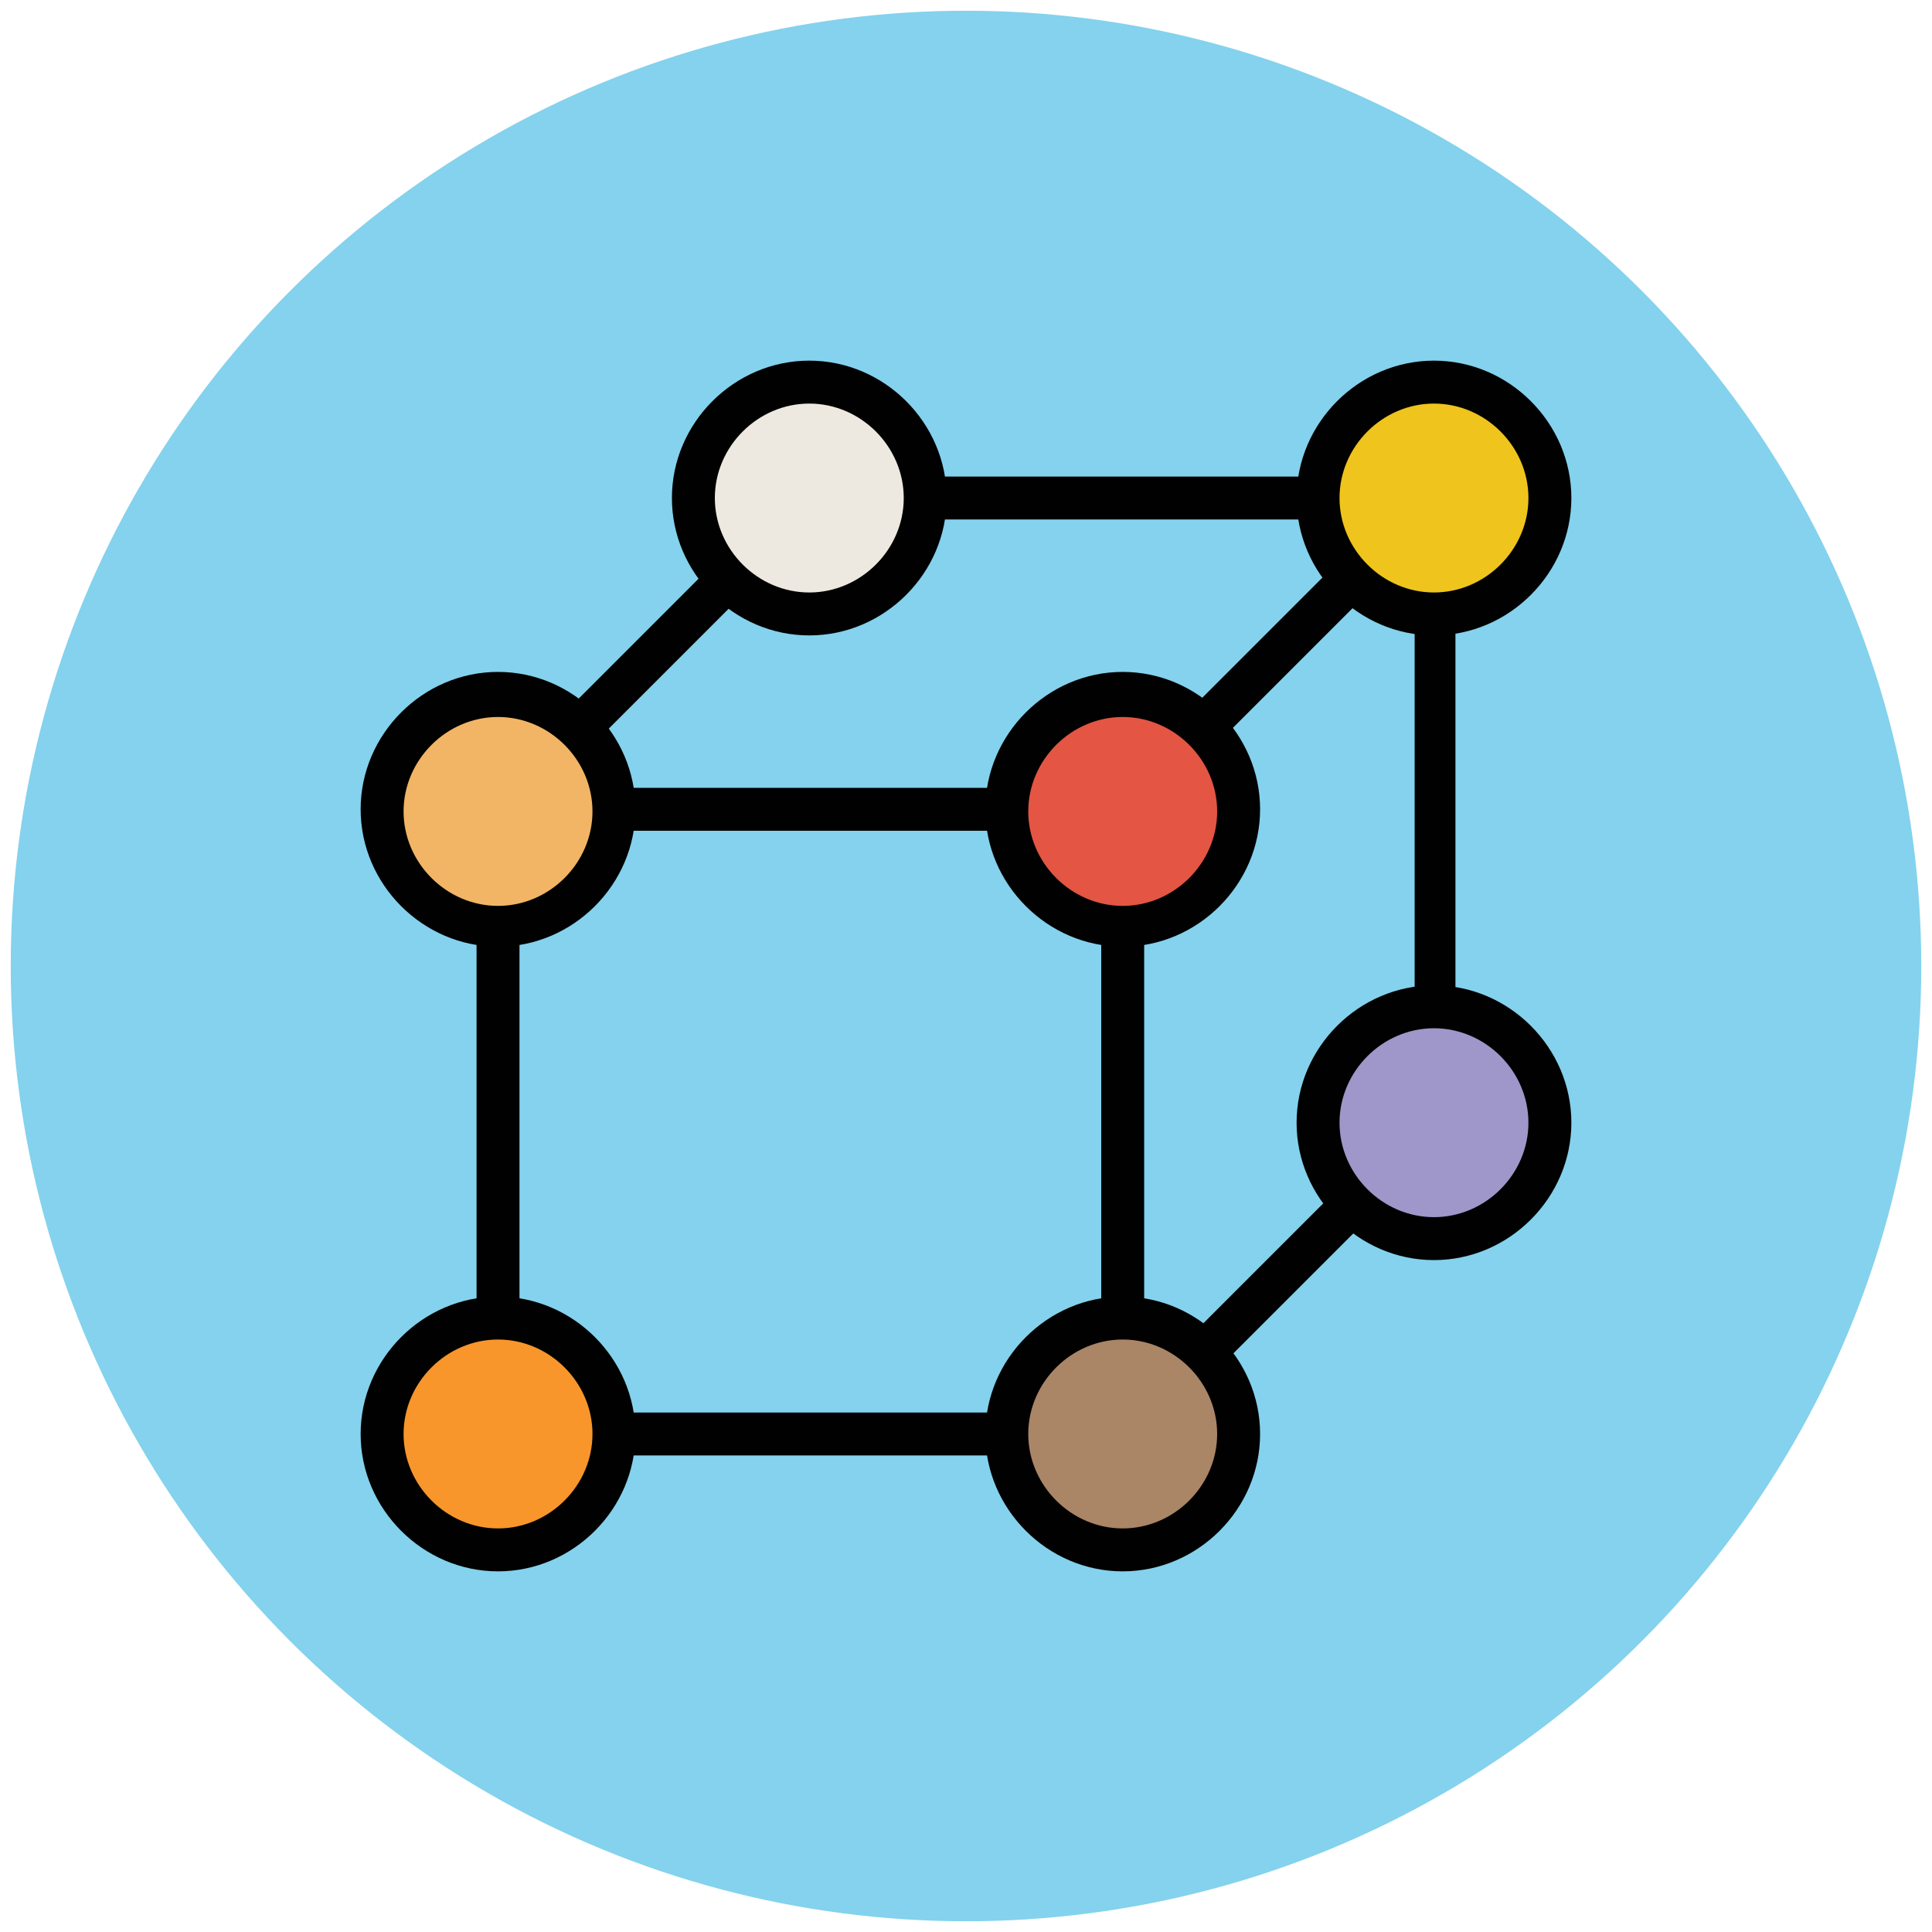
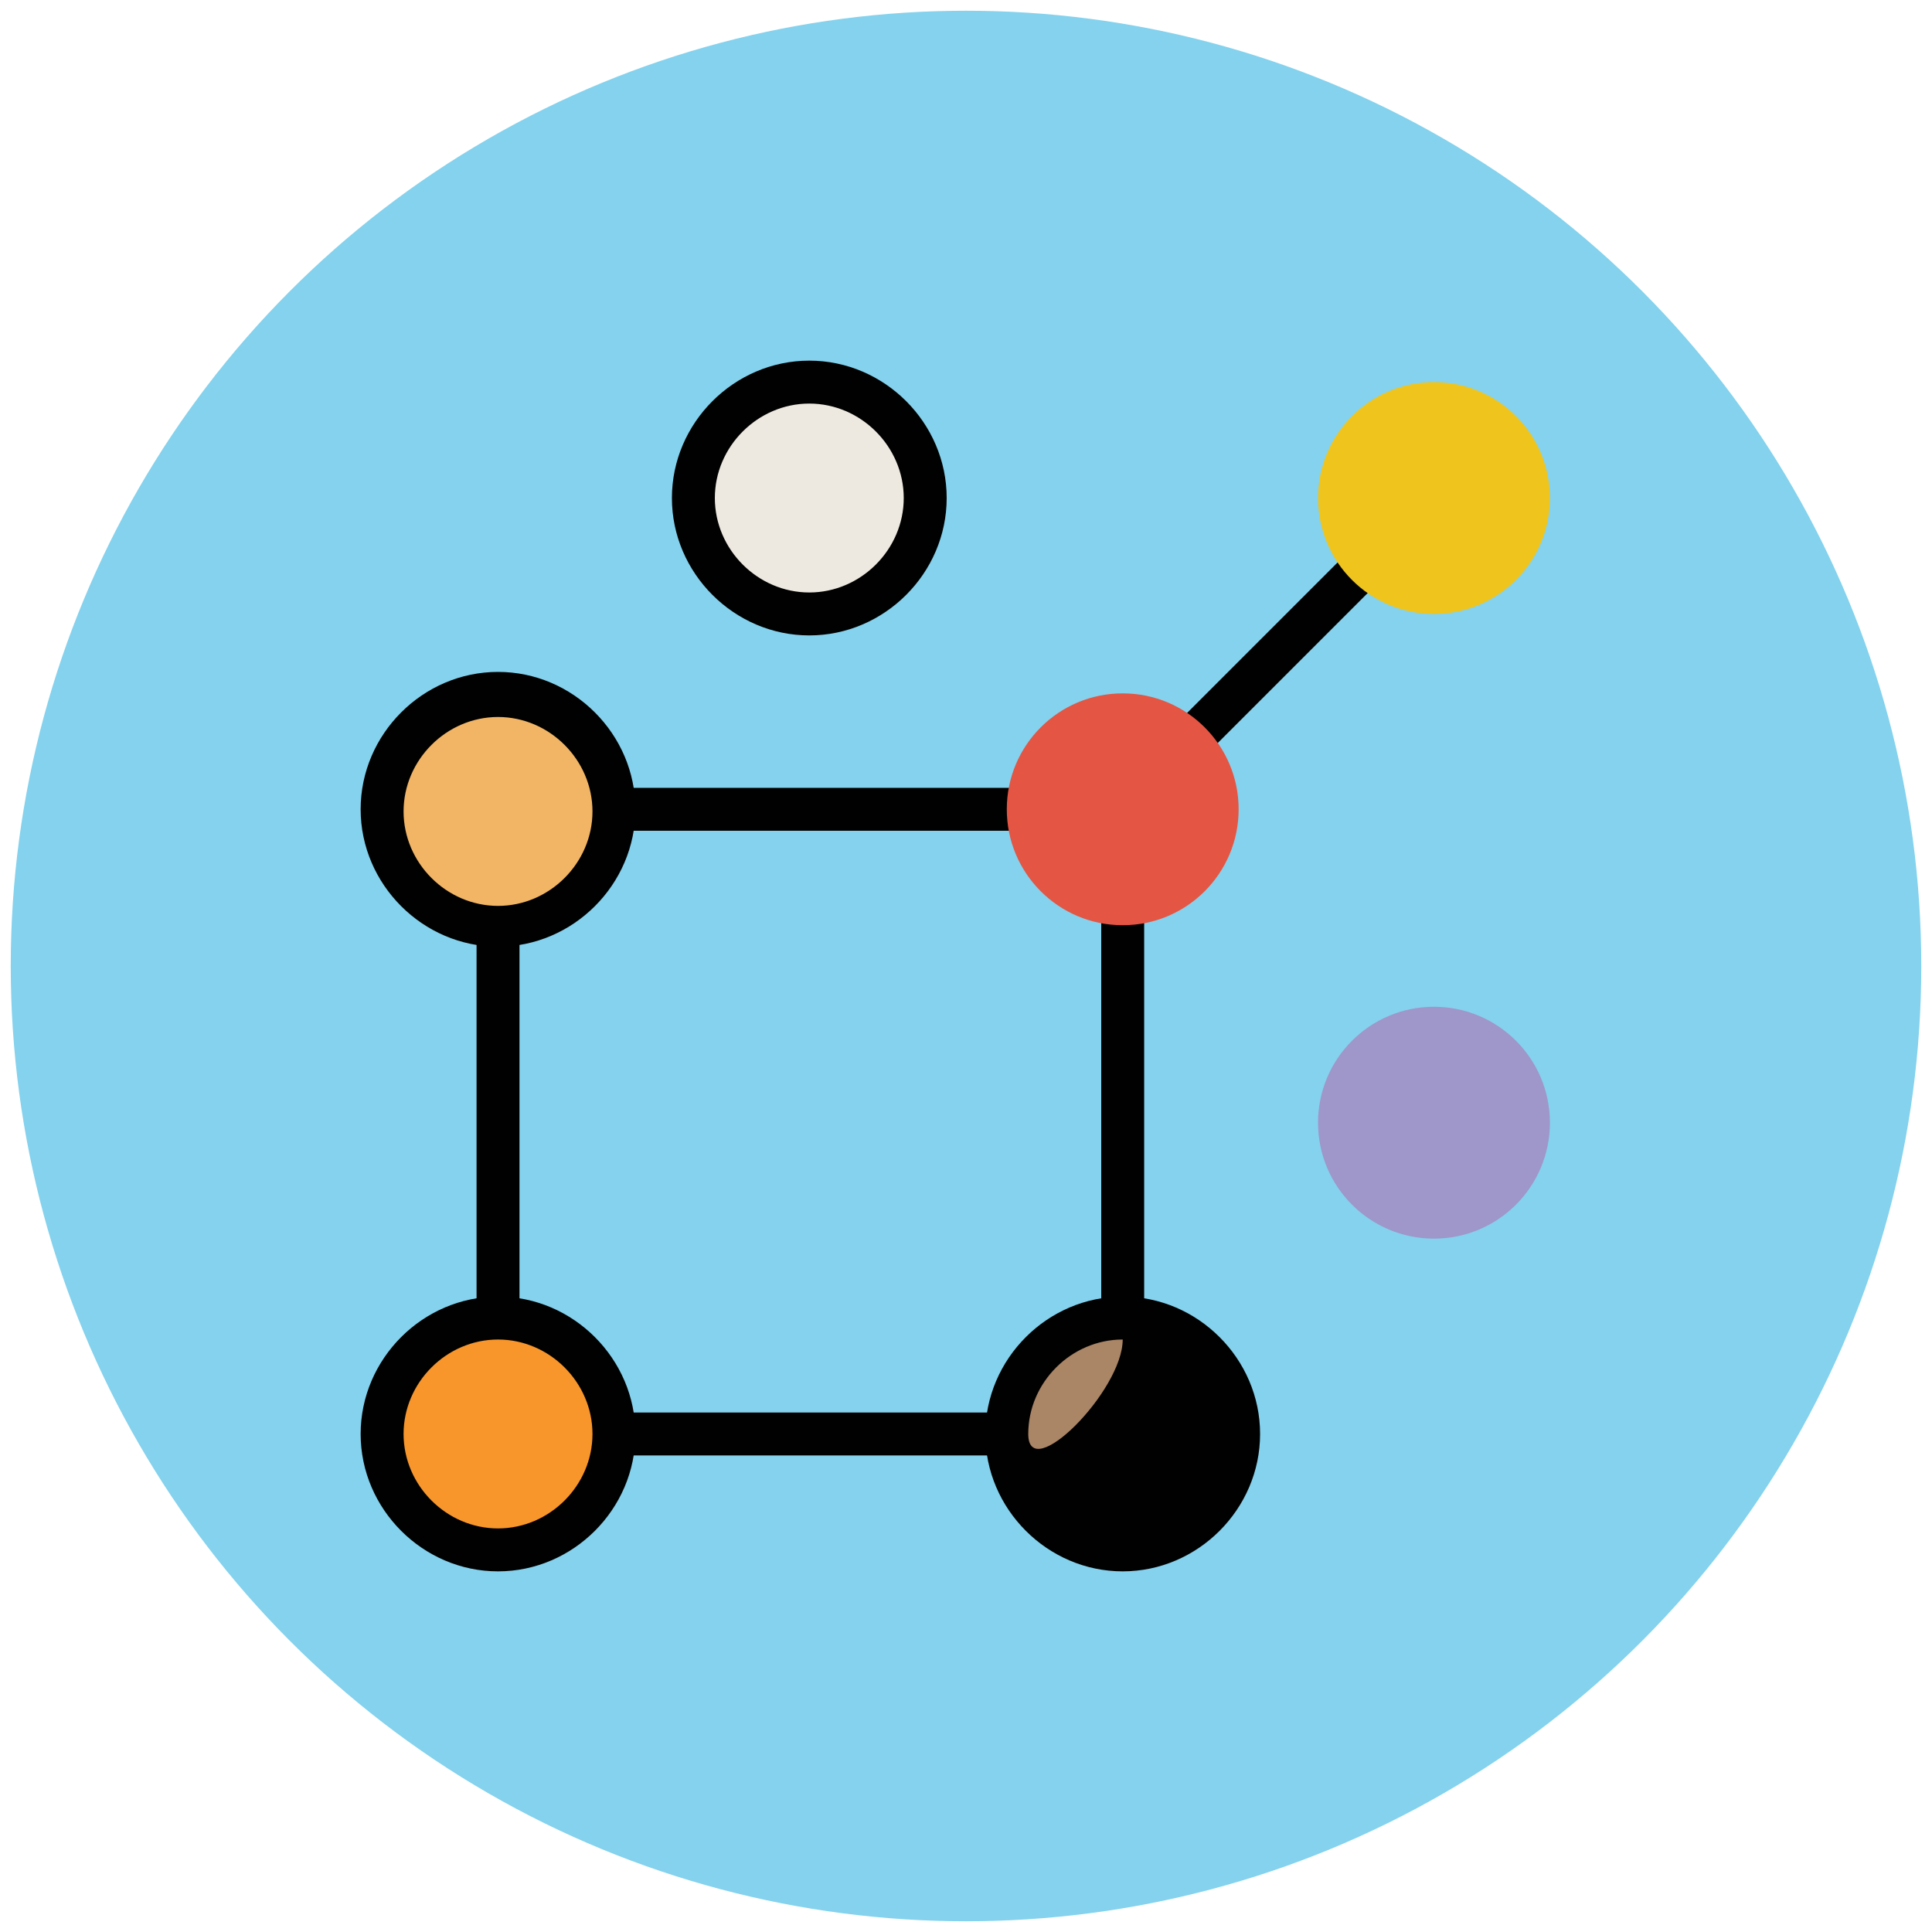
<svg xmlns="http://www.w3.org/2000/svg" version="1.1" id="Layer_1" x="0px" y="0px" viewBox="0 0 90 90" enable-background="new 0 0 90 90" xml:space="preserve">
  <g>
    <g>
      <circle fill="#84D2ED" cx="45" cy="45" r="44.5" />
    </g>
    <g>
-       <path fill="#010101" d="M53,67.5l-1.4-1.4l14.3-14.3V24.2H38.1L23.9,38.4L22.5,37L37,22.5c0.2-0.2,0.4-0.3,0.7-0.3h29.1    c0.6,0,1,0.4,1,1v29.1c0,0.3-0.1,0.5-0.3,0.7L53,67.5z" />
-     </g>
+       </g>
    <g>
      <path fill="#010101" d="M52.3,67.8H23.2c-0.6,0-1-0.4-1-1V37.7c0-0.6,0.4-1,1-1h29.1c0.6,0,1,0.4,1,1v29.1    C53.3,67.4,52.8,67.8,52.3,67.8z M24.2,65.8h27.1V38.7H24.2V65.8z" />
    </g>
    <g>
-       <line fill="#EFC41C" x1="52.3" y1="37.7" x2="66.8" y2="23.2" />
      <rect x="58.5" y="20.2" transform="matrix(0.707 0.707 -0.707 0.707 38.976 -33.184)" fill="#010101" width="2" height="20.6" />
    </g>
    <g>
      <circle fill="#EFC41C" cx="66.8" cy="23.2" r="5.4" />
-       <path fill="#010101" d="M66.8,29.6c-3.5,0-6.4-2.9-6.4-6.4s2.9-6.4,6.4-6.4s6.4,2.9,6.4,6.4S70.3,29.6,66.8,29.6z M66.8,18.8    c-2.4,0-4.4,2-4.4,4.4s2,4.4,4.4,4.4s4.4-2,4.4-4.4S69.2,18.8,66.8,18.8z" />
    </g>
    <g>
      <circle fill="#9F96C9" cx="66.8" cy="52.3" r="5.4" />
-       <path fill="#010101" d="M66.8,58.7c-3.5,0-6.4-2.9-6.4-6.4c0-3.5,2.9-6.4,6.4-6.4s6.4,2.9,6.4,6.4C73.2,55.8,70.3,58.7,66.8,58.7z     M66.8,47.9c-2.4,0-4.4,2-4.4,4.4s2,4.4,4.4,4.4s4.4-2,4.4-4.4S69.2,47.9,66.8,47.9z" />
    </g>
    <g>
      <circle fill="#E45543" cx="52.3" cy="37.7" r="5.4" />
-       <path fill="#010101" d="M52.3,44.1c-3.5,0-6.4-2.9-6.4-6.4s2.9-6.4,6.4-6.4s6.4,2.9,6.4,6.4S55.8,44.1,52.3,44.1z M52.3,33.4    c-2.4,0-4.4,2-4.4,4.4s2,4.4,4.4,4.4s4.4-2,4.4-4.4S54.7,33.4,52.3,33.4z" />
    </g>
    <g>
      <circle fill="#F1B565" cx="23.2" cy="37.7" r="5.4" />
      <path fill="#010101" d="M23.2,44.1c-3.5,0-6.4-2.9-6.4-6.4s2.9-6.4,6.4-6.4s6.4,2.9,6.4,6.4S26.7,44.1,23.2,44.1z M23.2,33.4    c-2.4,0-4.4,2-4.4,4.4s2,4.4,4.4,4.4s4.4-2,4.4-4.4S25.6,33.4,23.2,33.4z" />
    </g>
    <g>
      <circle fill="#F8962B" cx="23.2" cy="66.8" r="5.4" />
      <path fill="#010101" d="M23.2,73.2c-3.5,0-6.4-2.9-6.4-6.4s2.9-6.4,6.4-6.4s6.4,2.9,6.4,6.4S26.7,73.2,23.2,73.2z M23.2,62.4    c-2.4,0-4.4,2-4.4,4.4s2,4.4,4.4,4.4s4.4-2,4.4-4.4S25.6,62.4,23.2,62.4z" />
    </g>
    <g>
      <circle fill="#AA8566" cx="52.3" cy="66.8" r="5.4" />
-       <path fill="#010101" d="M52.3,73.2c-3.5,0-6.4-2.9-6.4-6.4s2.9-6.4,6.4-6.4s6.4,2.9,6.4,6.4S55.8,73.2,52.3,73.2z M52.3,62.4    c-2.4,0-4.4,2-4.4,4.4s2,4.4,4.4,4.4s4.4-2,4.4-4.4S54.7,62.4,52.3,62.4z" />
+       <path fill="#010101" d="M52.3,73.2c-3.5,0-6.4-2.9-6.4-6.4s2.9-6.4,6.4-6.4s6.4,2.9,6.4,6.4S55.8,73.2,52.3,73.2z M52.3,62.4    c-2.4,0-4.4,2-4.4,4.4s4.4-2,4.4-4.4S54.7,62.4,52.3,62.4z" />
    </g>
    <g>
      <circle fill="#EDE9E0" cx="37.7" cy="23.2" r="5.4" />
      <path fill="#010101" d="M37.7,29.6c-3.5,0-6.4-2.9-6.4-6.4s2.9-6.4,6.4-6.4s6.4,2.9,6.4,6.4S41.2,29.6,37.7,29.6z M37.7,18.8    c-2.4,0-4.4,2-4.4,4.4s2,4.4,4.4,4.4s4.4-2,4.4-4.4S40.1,18.8,37.7,18.8z" />
    </g>
  </g>
</svg>